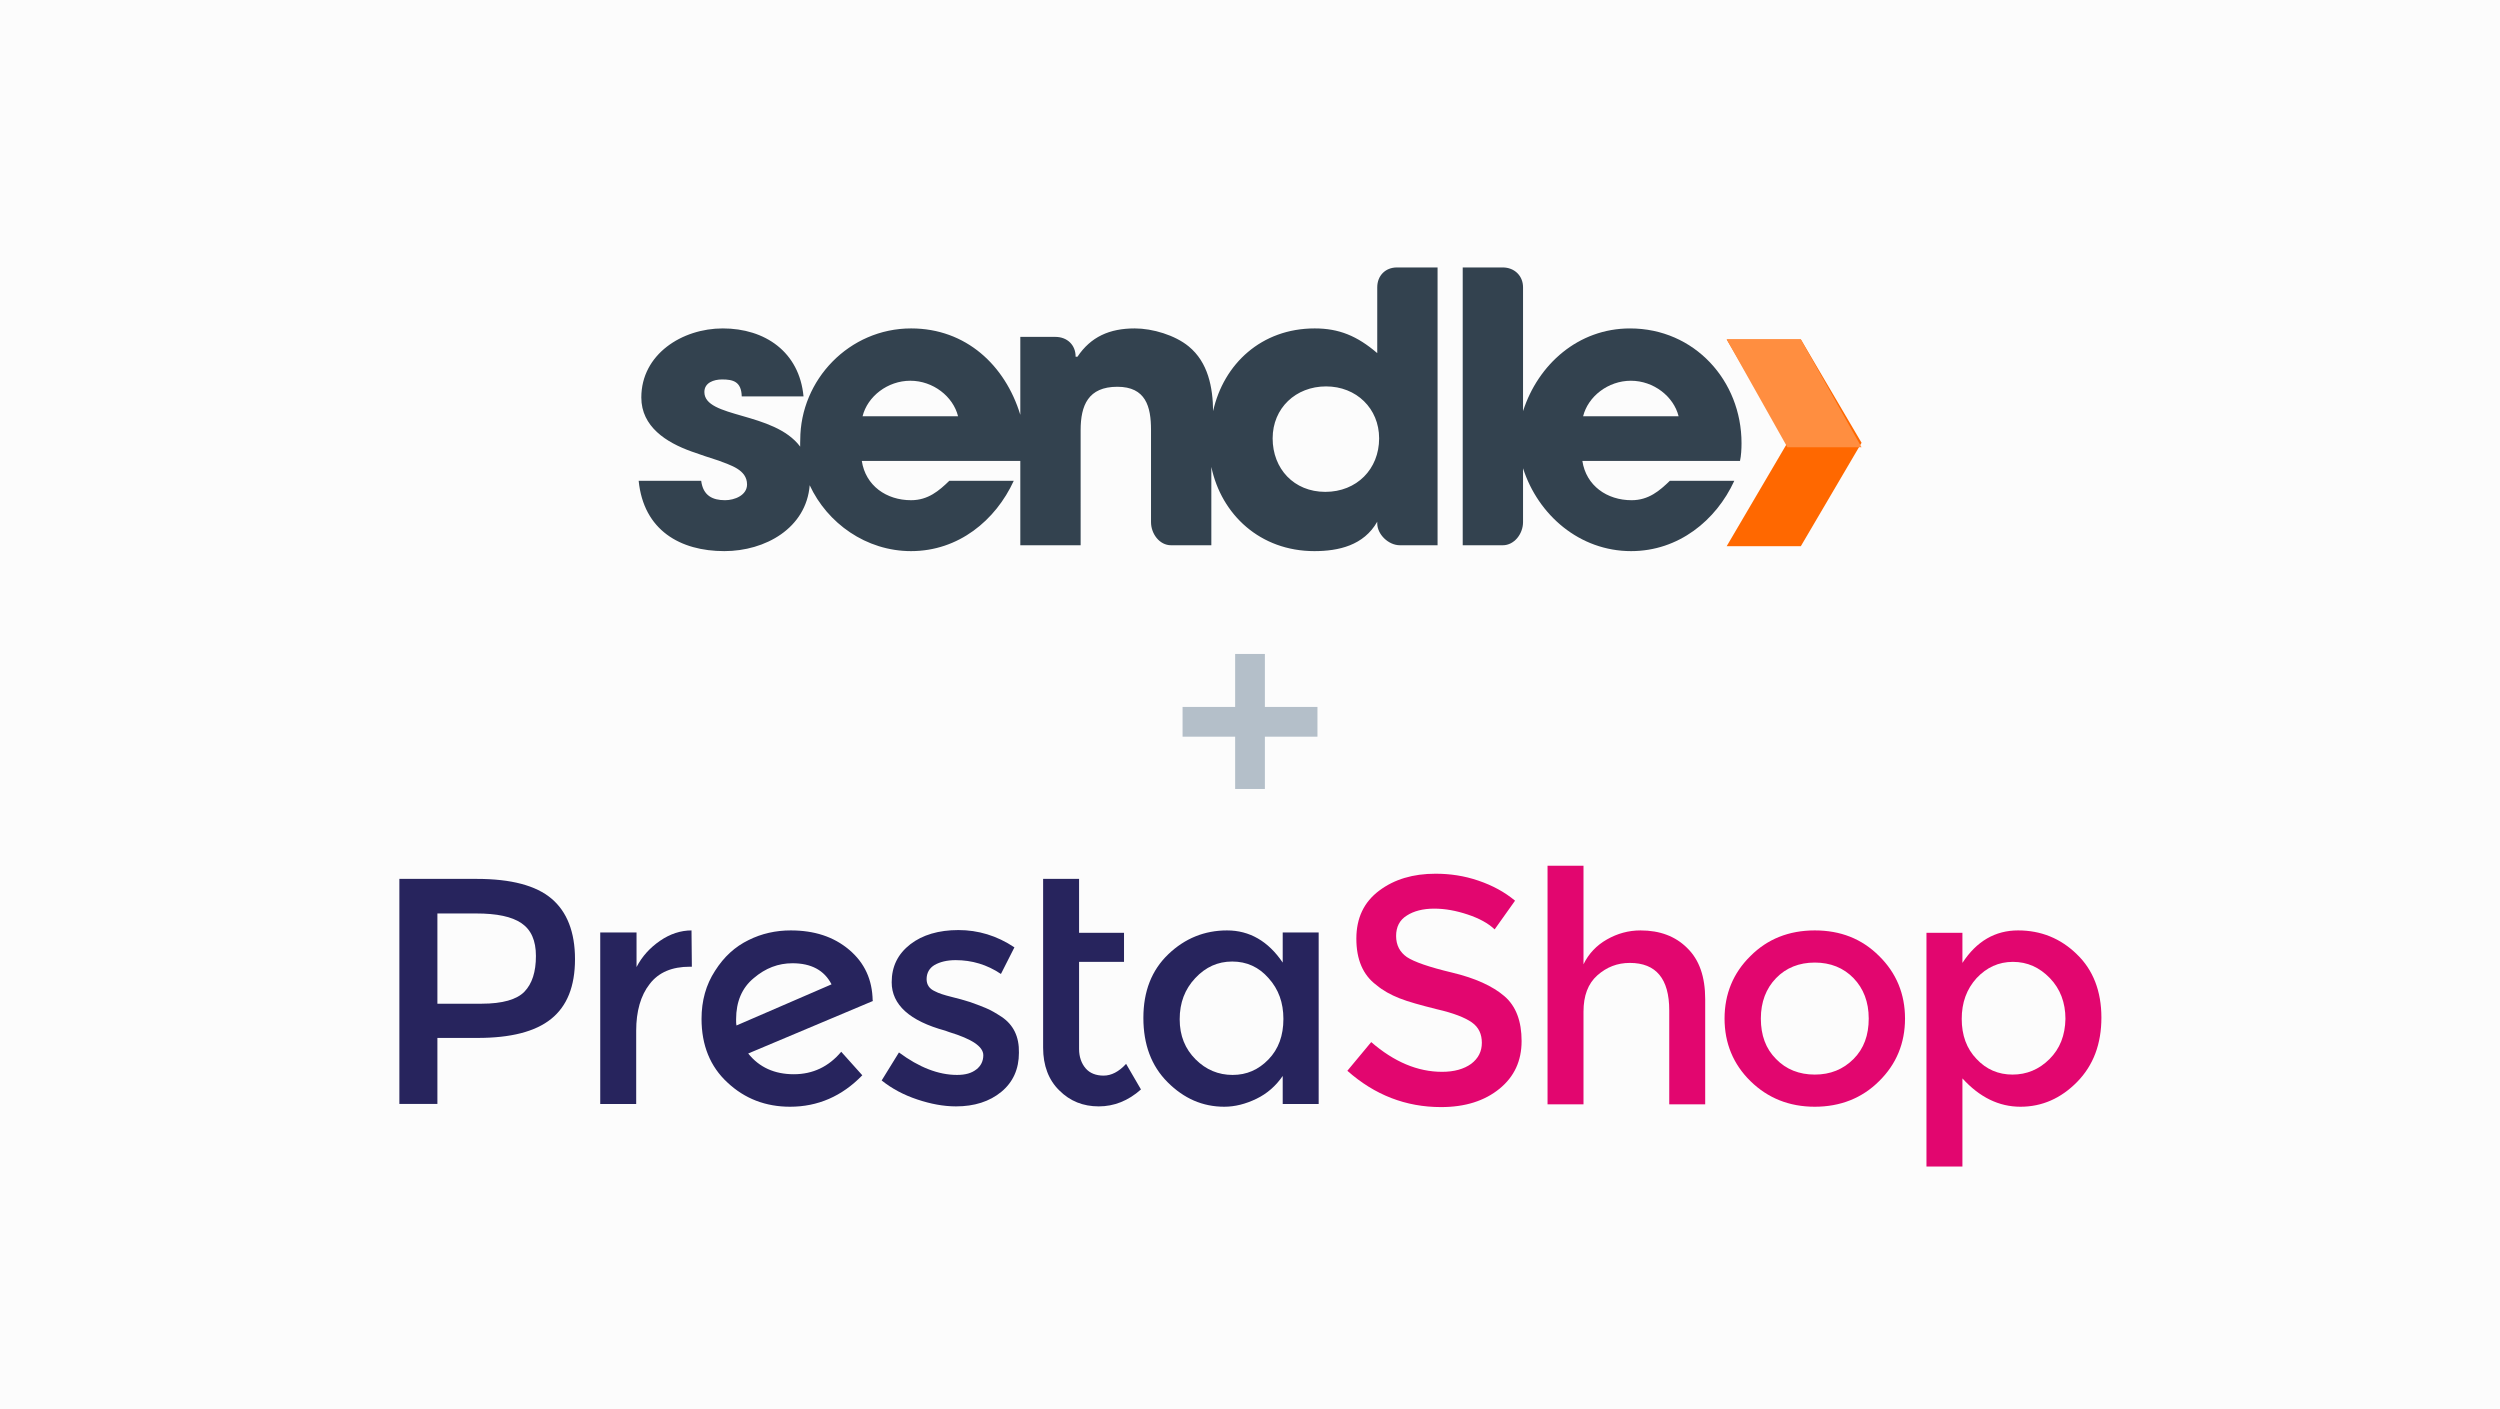
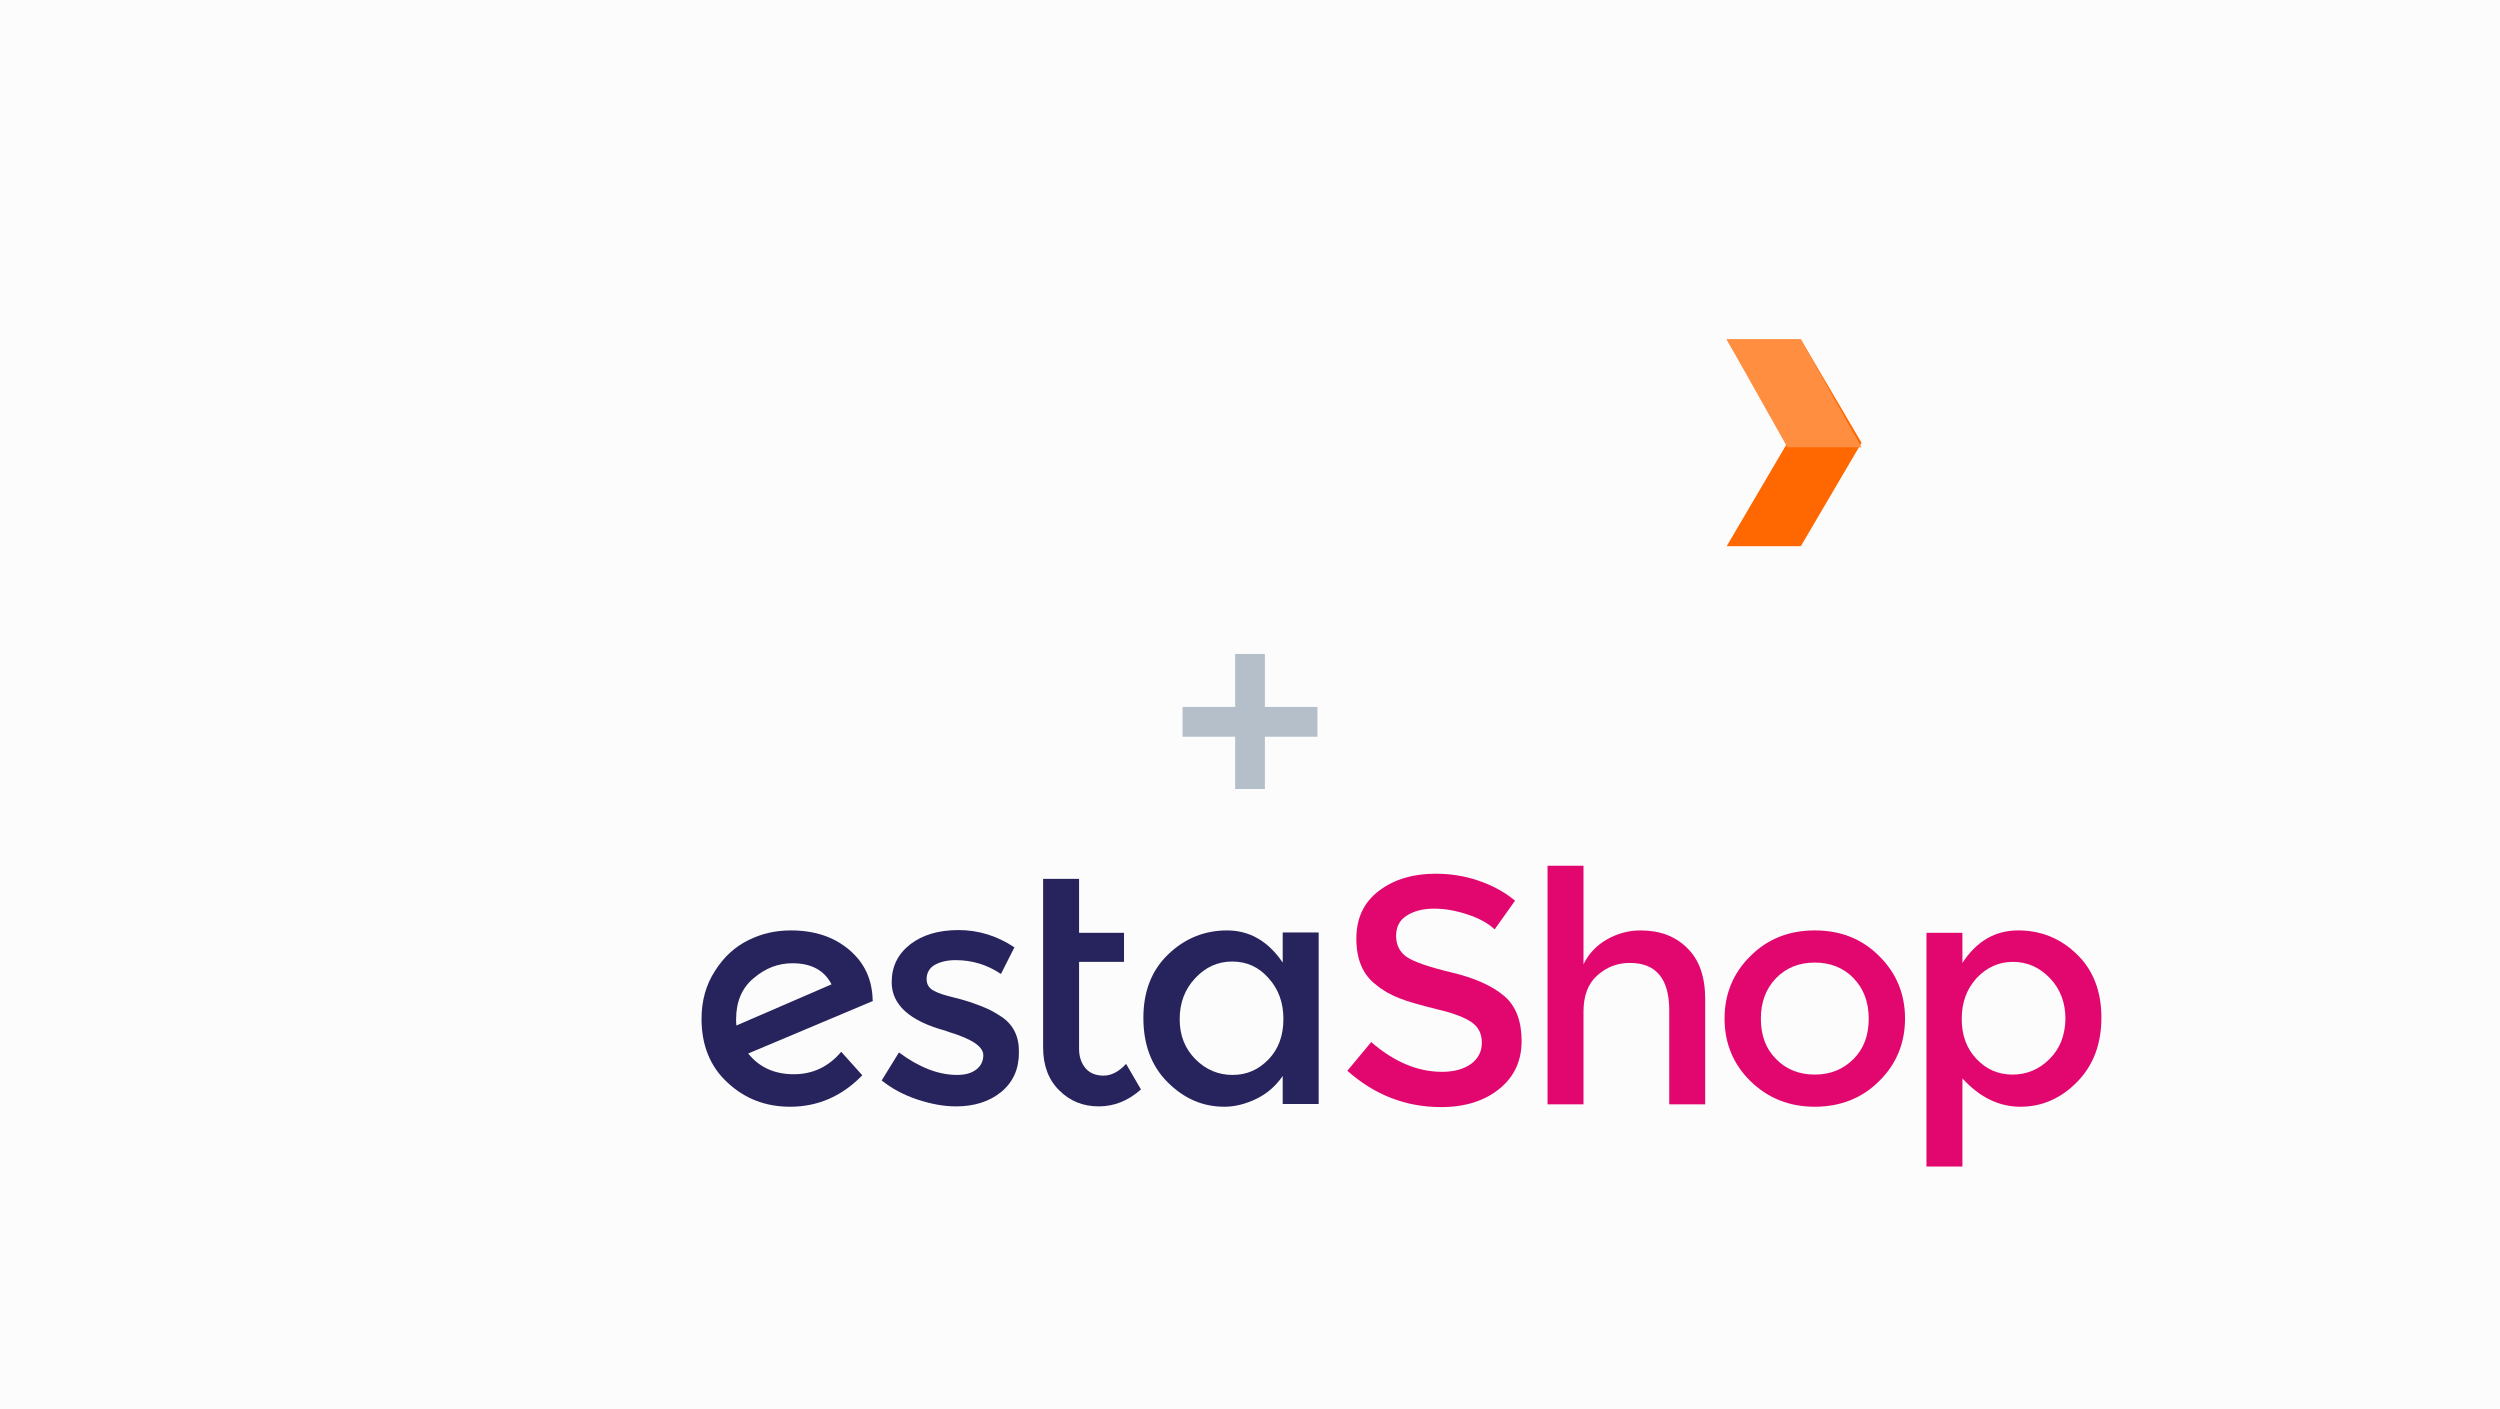
<svg xmlns="http://www.w3.org/2000/svg" xmlns:ns1="http://www.inkscape.org/namespaces/inkscape" xmlns:ns2="http://sodipodi.sourceforge.net/DTD/sodipodi-0.dtd" width="820" height="462" viewBox="0 0 820 462" version="1.1" id="svg1" xml:space="preserve" ns1:version="1.3.2 (091e20e, 2023-11-25, custom)" ns2:docname="sendle-prestashop.svg">
  <ns2:namedview id="namedview1" pagecolor="#ffffff" bordercolor="#000000" borderopacity="0.25" ns1:showpageshadow="2" ns1:pageopacity="0.0" ns1:pagecheckerboard="0" ns1:deskcolor="#d1d1d1" ns1:document-units="px" ns1:zoom="0.85973837" ns1:cx="280.31784" ns1:cy="334.40406" ns1:window-width="2560" ns1:window-height="1351" ns1:window-x="-9" ns1:window-y="-9" ns1:window-maximized="1" ns1:current-layer="layer1" />
  <defs id="defs1">
    <mask id="mask2" fill="#fff">
      <path id="use2" d="M 0,1260 H 2400 V 0 H 0 Z" />
    </mask>
    <mask id="mask3" fill="#fff">
      <path id="use3" d="M 0,1260 H 2400 V 0 H 0 Z" />
    </mask>
    <style id="style1">
      .cls-1 {
        fill: #ff6800;
      }

      .cls-2 {
        fill: #ff8e40;
      }

      .cls-3 {
        fill: #33424f;
      }
    </style>
  </defs>
  <g ns1:label="bg" ns1:groupmode="layer" id="layer1">
    <rect style="opacity:1;fill:#fcfcfc;fill-opacity:1" id="rect40" width="839.79" height="473.4" x="-8.142" y="-4.653" />
  </g>
  <g ns1:groupmode="layer" id="layer2" ns1:label="icons" style="opacity:1">
    <g id="sendle_hardtofind" transform="matrix(1.738,0,0,1.738,387.004,214.152)" fill="#b4bfc9" style="fill-rule:evenodd;stroke:none;stroke-width:1">
      <polygon id="+" points="25.961,15.812 16.041,15.812 16.041,25.681 10.427,25.681 10.427,15.812 0.506,15.812 0.506,10.198 10.427,10.198 10.427,0.2 16.041,0.2 16.041,10.198 25.961,10.198 " />
    </g>
    <g id="sendle" transform="matrix(1.738,0,0,1.738,209.483,86.686)" style="fill:none;fill-rule:evenodd;stroke:none;stroke-width:1">
      <polygon id="Fill-2" fill="#ff6800" points="219.327,53.202 230.787,33.687 219.327,14.172 205.332,14.172 216.794,33.687 205.332,53.202 " />
      <polygon id="Fill-3" fill="#ff8e40" points="230.788,34.535 219.328,14.172 205.333,14.172 216.793,34.535 " />
      <g id="Group-8" transform="translate(0,0.137)" fill="#33424f">
-         <path d="m 208.134,33.613 c 0,-11.787 -8.887,-21.645 -21.044,-21.645 -9.746,0 -17.343,6.757 -20.189,15.609 V 4.206 c 0,-2.174 -1.626,-3.747 -3.83,-3.747 h -7.555 v 52.43 h 7.555 c 2.204,0 3.83,-2.189 3.83,-4.363 V 38.359 c 2.846,8.85 10.691,15.636 20.399,15.636 8.943,0 16.041,-5.787 19.474,-13.277 h -12.16 c -1.929,1.872 -4.003,3.669 -7.224,3.669 -4.646,0 -8.582,-2.734 -9.294,-7.414 h 29.75 c 0.217,-0.935 0.288,-2.303 0.288,-3.36 z m -29.897,-5.065 c 0.93,-3.745 4.723,-6.706 9.014,-6.706 4.292,0 8.079,2.961 9.009,6.706 z" id="Fill-4" />
-         <path d="M 139.386,4.206 V 16.628 c -3.794,-3.25 -7.222,-4.662 -11.802,-4.662 -10.055,0 -17.19,6.706 -19.174,15.605 -0.048,-4.466 -0.933,-9.203 -4.611,-12.213 -2.574,-2.118 -6.81,-3.392 -10.17,-3.392 -4.792,0 -8.315,1.6 -10.82,5.345 h -0.348 v -0.046 c 0,-2.177 -1.599,-3.699 -3.803,-3.699 H 72.025 V 28.274 C 69.177,18.931 61.77,11.966 51.417,11.966 c -11.658,0 -20.922,9.674 -20.922,21.034 0,0.429 -0.039,0.852 -0.014,1.274 -4.984,-6.654 -18.081,-5.339 -18.081,-10.306 0,-1.765 1.775,-2.371 3.348,-2.371 2.074,0 3.633,0.395 3.704,3.204 H 31.112 C 30.325,16.375 23.815,11.966 15.875,11.966 c -7.652,0 -15.375,4.853 -15.375,13.04 0,5.505 4.719,8.48 9.44,10.173 1.716,0.635 3.433,1.169 5.15,1.734 2.145,0.845 5.364,1.68 5.364,4.504 0,2.047 -2.362,2.968 -4.149,2.968 -2.36,0 -4.147,-0.857 -4.507,-3.665 H 1.6969697e-4 C 0.93,50.08 7.867,53.995 16.164,53.995 c 7.736,0 15.466,-4.343 16.114,-12.435 3.318,7.163 10.647,12.435 19.132,12.435 8.938,0 15.948,-5.787 19.381,-13.275 H 58.63 c -1.929,1.872 -4.003,3.667 -7.221,3.667 -4.651,0 -8.583,-2.732 -9.299,-7.412 h 29.914 v 15.914 h 11.385 V 31.167 c 0,-4.66 1.419,-8.188 6.929,-8.188 5.362,0 6.353,3.742 6.353,8.117 v 17.431 c 0,2.172 1.582,4.361 3.784,4.361 h 7.601 v -14.784 c 1.897,9.001 9.215,15.89 19.446,15.89 4.568,0 9.327,-1.076 11.864,-5.551 v 0.316 c 0,2.048 2.086,4.129 4.292,4.129 h 7.093 V 0.459 h -7.665 c -2.201,0 -3.72,1.573 -3.72,3.747 z M 42.255,28.547 c 0.928,-3.745 4.719,-6.706 9.013,-6.706 4.292,0 8.078,2.961 9.009,6.706 z M 129.584,42.812 c -5.934,0 -9.939,-4.378 -9.939,-10.092 0,-5.715 4.361,-9.81 10.083,-9.81 5.722,0 10.014,4.164 10.014,9.81 0,5.787 -4.219,10.092 -10.158,10.092 z" id="Fill-6" />
-       </g>
+         </g>
    </g>
    <g id="XMLID_142_" transform="matrix(1.134,0,0,1.134,121.013,-98.416)">
      <path class="st0" d="m 106.3,383.4 c -0.1,-0.4 -0.1,-1 -0.1,-1.8 0,-5.1 1.7,-9.1 5.1,-11.9 3.4,-2.9 7.1,-4.3 11.2,-4.3 5.4,0 9.2,2 11.3,6.1 z m 39.4,-7.2 c -0.1,-6 -2.3,-10.9 -6.8,-14.7 -4.5,-3.8 -10.1,-5.6 -16.9,-5.6 -4.3,0 -8.4,0.9 -12.2,2.8 -3.9,1.9 -7.1,4.8 -9.7,8.9 -2.6,4 -3.9,8.6 -3.9,13.9 0,7.6 2.5,13.8 7.5,18.4 5,4.7 11.1,7 18.1,7 8,0 15,-3 20.9,-9.1 l -6.1,-6.8 c -3.6,4.3 -8.2,6.5 -13.7,6.5 -5.6,0 -10,-2 -13.2,-6 l 36.1,-15.2 z" id="XMLID_160_" style="fill:#27245d" />
-       <path class="st0" d="m 84.2,358.9 c -2.9,2 -5.2,4.5 -6.8,7.6 v -10 H 66.9 v 49.6 h 10.4 v -21.2 c 0,-5.6 1.3,-10.2 3.9,-13.5 2.6,-3.4 6.5,-5 11.6,-5 h 0.6 l -0.1,-10.5 c -3.1,0 -6.2,1 -9.1,3" id="XMLID_138_" style="fill:#27245d" />
      <path class="st0" d="m 183,380.9 c -1.7,-1.1 -3.2,-2 -4.7,-2.6 -1.5,-0.6 -3,-1.2 -4.5,-1.7 -1.6,-0.5 -3.3,-1 -5.4,-1.5 -2,-0.5 -3.6,-1 -4.7,-1.6 -1.6,-0.7 -2.4,-1.9 -2.4,-3.5 0,-1.8 0.8,-3.2 2.3,-4.1 1.6,-0.9 3.6,-1.4 6.1,-1.4 4.7,0 9.1,1.3 13.1,4 l 3.9,-7.7 c -5.1,-3.4 -10.5,-5 -16.2,-5 -5.7,0 -10.4,1.4 -13.9,4.1 -3.6,2.8 -5.4,6.4 -5.4,11 0,6.5 5.2,11.2 15.5,14 0.2,0.1 0.6,0.2 1.1,0.4 6.6,2 9.9,4.2 9.9,6.7 0,1.7 -0.7,3.1 -2,4.1 -1.4,1.1 -3.2,1.6 -5.6,1.6 -5.4,0 -11,-2.2 -16.8,-6.5 l -5,8.1 c 3,2.4 6.4,4.2 10.3,5.5 3.9,1.3 7.6,2 11.2,2 5.3,0 9.7,-1.4 13.1,-4.2 3.4,-2.8 5.1,-6.6 5.1,-11.3 0.1,-4.7 -1.6,-8.1 -5,-10.4" id="XMLID_137_" style="fill:#27245d" />
-       <path class="st0" d="m 45,373.6 c -2.2,2.3 -6.4,3.5 -12.4,3.5 H 19.8 V 351 H 31 c 6,0 10.3,0.9 13.1,2.8 2.8,1.9 4.2,5 4.2,9.5 0,4.6 -1.1,8 -3.3,10.3 m 7.8,-26.9 C 48.3,342.9 41.1,341 31.2,341 H 8.8 v 65.1 h 11 V 387 h 11.6 c 9.6,0 16.7,-1.8 21.3,-5.5 4.6,-3.7 6.9,-9.4 6.9,-17.3 0,-7.8 -2.3,-13.7 -6.8,-17.5" id="XMLID_155_" style="fill:#27245d" />
      <path class="st0" d="m 212.5,397.9 c -2.2,0 -4,-0.7 -5.2,-2.1 -1.2,-1.4 -1.9,-3.3 -1.9,-5.6 V 365 h 13 v -8.4 h -13 V 341 H 195 v 48.8 c 0,5.2 1.6,9.4 4.7,12.4 3.1,3.1 6.9,4.6 11.4,4.6 4.4,0 8.5,-1.6 12.2,-4.9 l -4.3,-7.4 c -2.1,2.3 -4.3,3.4 -6.5,3.4" id="XMLID_134_" style="fill:#27245d" />
      <path class="st0" d="m 260.2,393.2 c -2.9,3 -6.3,4.5 -10.4,4.5 -4.1,0 -7.7,-1.5 -10.7,-4.5 -3,-3 -4.6,-6.8 -4.6,-11.6 0,-4.8 1.5,-8.7 4.5,-11.9 3,-3.2 6.5,-4.8 10.7,-4.8 4.2,0 7.7,1.6 10.5,4.8 2.9,3.2 4.3,7.1 4.3,11.8 0,4.8 -1.4,8.7 -4.3,11.7 m 4.1,-28 c -4.2,-6.2 -9.6,-9.3 -16.1,-9.3 -6.5,0 -12.2,2.3 -17,6.9 -4.8,4.6 -7.2,10.7 -7.2,18.4 0,7.7 2.3,13.9 7,18.6 4.7,4.7 10.1,7.1 16.4,7.1 3.1,0 6.2,-0.8 9.3,-2.3 3.1,-1.5 5.6,-3.7 7.6,-6.6 v 8.1 h 10.4 v -49.6 h -10.4 z" id="XMLID_151_" style="fill:#27245d" />
      <path class="st1" d="m 429.4,393.1 c -3,3 -6.7,4.5 -11.2,4.5 -4.5,0 -8.3,-1.5 -11.2,-4.5 -3,-3 -4.4,-6.9 -4.4,-11.7 0,-4.8 1.5,-8.7 4.4,-11.7 2.9,-3 6.7,-4.5 11.2,-4.5 4.5,0 8.3,1.5 11.2,4.5 2.9,3 4.4,6.9 4.4,11.7 0,4.8 -1.4,8.7 -4.4,11.7 m -11.2,-37.2 c -7.5,0 -13.7,2.5 -18.6,7.4 -5,4.9 -7.5,11 -7.5,18.1 0,7.1 2.5,13.2 7.5,18.1 5,4.9 11.2,7.4 18.6,7.4 7.4,0 13.7,-2.5 18.6,-7.4 5,-4.9 7.5,-11 7.5,-18.1 0,-7.1 -2.5,-13.2 -7.5,-18.1 -5,-5 -11.2,-7.4 -18.6,-7.4" id="XMLID_148_" style="fill:#e2066f" />
      <path class="st1" d="m 486.1,393.1 c -3,3 -6.6,4.5 -10.7,4.5 -4.1,0 -7.6,-1.5 -10.4,-4.5 -2.9,-3 -4.3,-6.9 -4.3,-11.6 0,-4.7 1.4,-8.6 4.3,-11.8 2.9,-3.1 6.4,-4.7 10.5,-4.7 4.2,0 7.7,1.6 10.7,4.7 3,3.1 4.5,7.1 4.5,11.8 -0.1,4.8 -1.6,8.6 -4.6,11.6 m 7.9,-30.3 c -4.7,-4.6 -10.4,-6.9 -17,-6.9 -6.6,0 -12,3.1 -16.1,9.4 v -8.7 h -10.4 v 67.6 h 10.4 v -25.5 c 5,5.5 10.6,8.2 16.8,8.2 6.2,0 11.7,-2.4 16.4,-7.2 4.7,-4.8 7,-11 7,-18.6 0,-7.6 -2.4,-13.8 -7.1,-18.3" id="XMLID_145_" style="fill:#e2066f" />
      <path class="st1" d="m 367.8,355.9 c -3.5,0 -6.7,0.9 -9.7,2.6 -3,1.7 -5.3,4.1 -6.8,7.2 v -28.5 h -10.4 v 69 h 10.4 v -26.8 c 0,-4.6 1.3,-8.1 4,-10.5 2.7,-2.4 5.8,-3.6 9.4,-3.6 7.6,0 11.4,4.6 11.4,13.7 v 27.2 h 10.4 v -30.4 c 0,-6.5 -1.7,-11.4 -5.2,-14.8 -3.4,-3.4 -7.9,-5.1 -13.5,-5.1" id="XMLID_127_" style="fill:#e2066f" />
      <path class="st1" d="m 328.4,374.9 c -3.4,-2.9 -8.4,-5.2 -15.1,-6.8 -6.7,-1.6 -11,-3.1 -13.1,-4.5 -2,-1.4 -3.1,-3.4 -3.1,-6.1 0,-2.6 1,-4.6 3.1,-5.9 2,-1.3 4.7,-2 7.9,-2 3.2,0 6.4,0.6 9.7,1.7 3.3,1.1 5.9,2.5 7.8,4.3 l 5.9,-8.3 c -3,-2.5 -6.5,-4.4 -10.6,-5.8 -4.1,-1.4 -8.2,-2 -12.4,-2 -6.5,0 -11.9,1.6 -16.3,4.9 -4.4,3.3 -6.6,7.9 -6.6,13.9 0,6 1.9,10.5 5.8,13.4 1.9,1.6 4.1,2.8 6.6,3.8 2.5,1 6.1,2 10.9,3.2 4.8,1.1 8.1,2.4 10.1,3.8 2,1.4 2.9,3.4 2.9,5.9 0,2.5 -1,4.5 -3.1,6.1 -2.1,1.5 -4.9,2.3 -8.4,2.3 -7.1,0 -13.9,-2.9 -20.5,-8.6 l -6.9,8.3 c 7.9,7 16.9,10.5 27.1,10.5 7,0 12.6,-1.8 16.9,-5.3 4.3,-3.5 6.4,-8.1 6.4,-13.8 0,-5.7 -1.6,-10.1 -5,-13" id="XMLID_126_" style="fill:#e2066f" />
    </g>
  </g>
</svg>